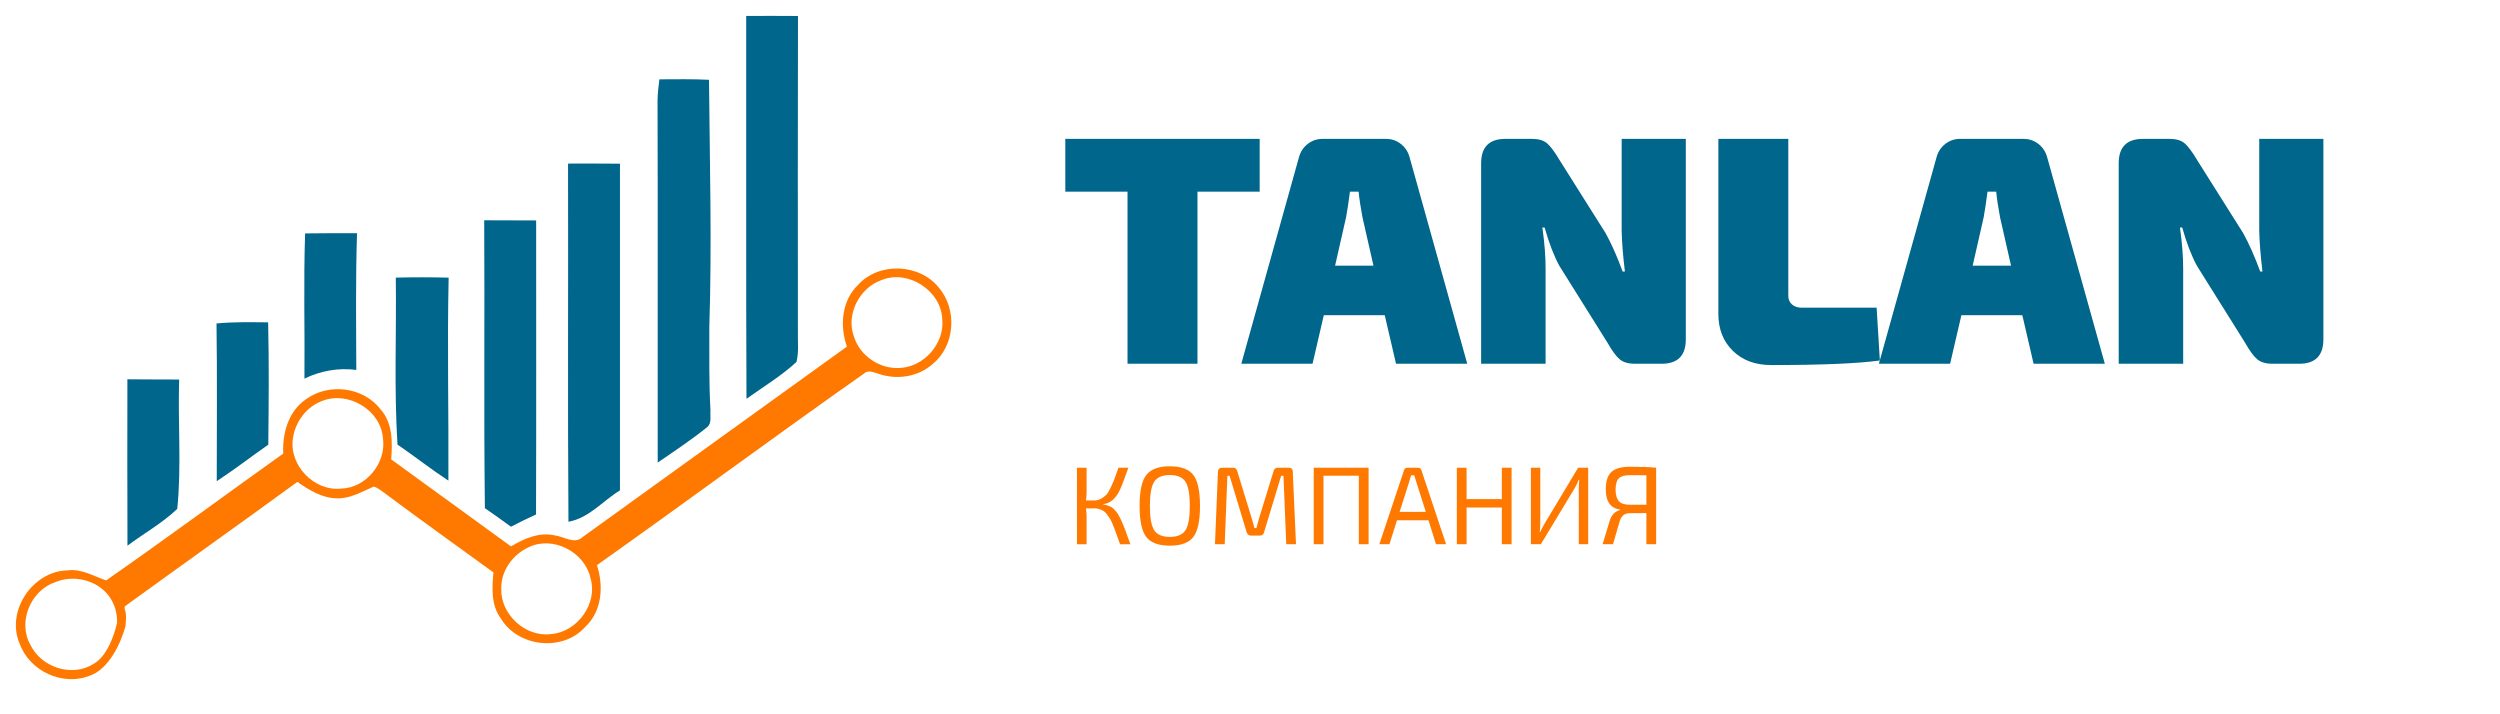
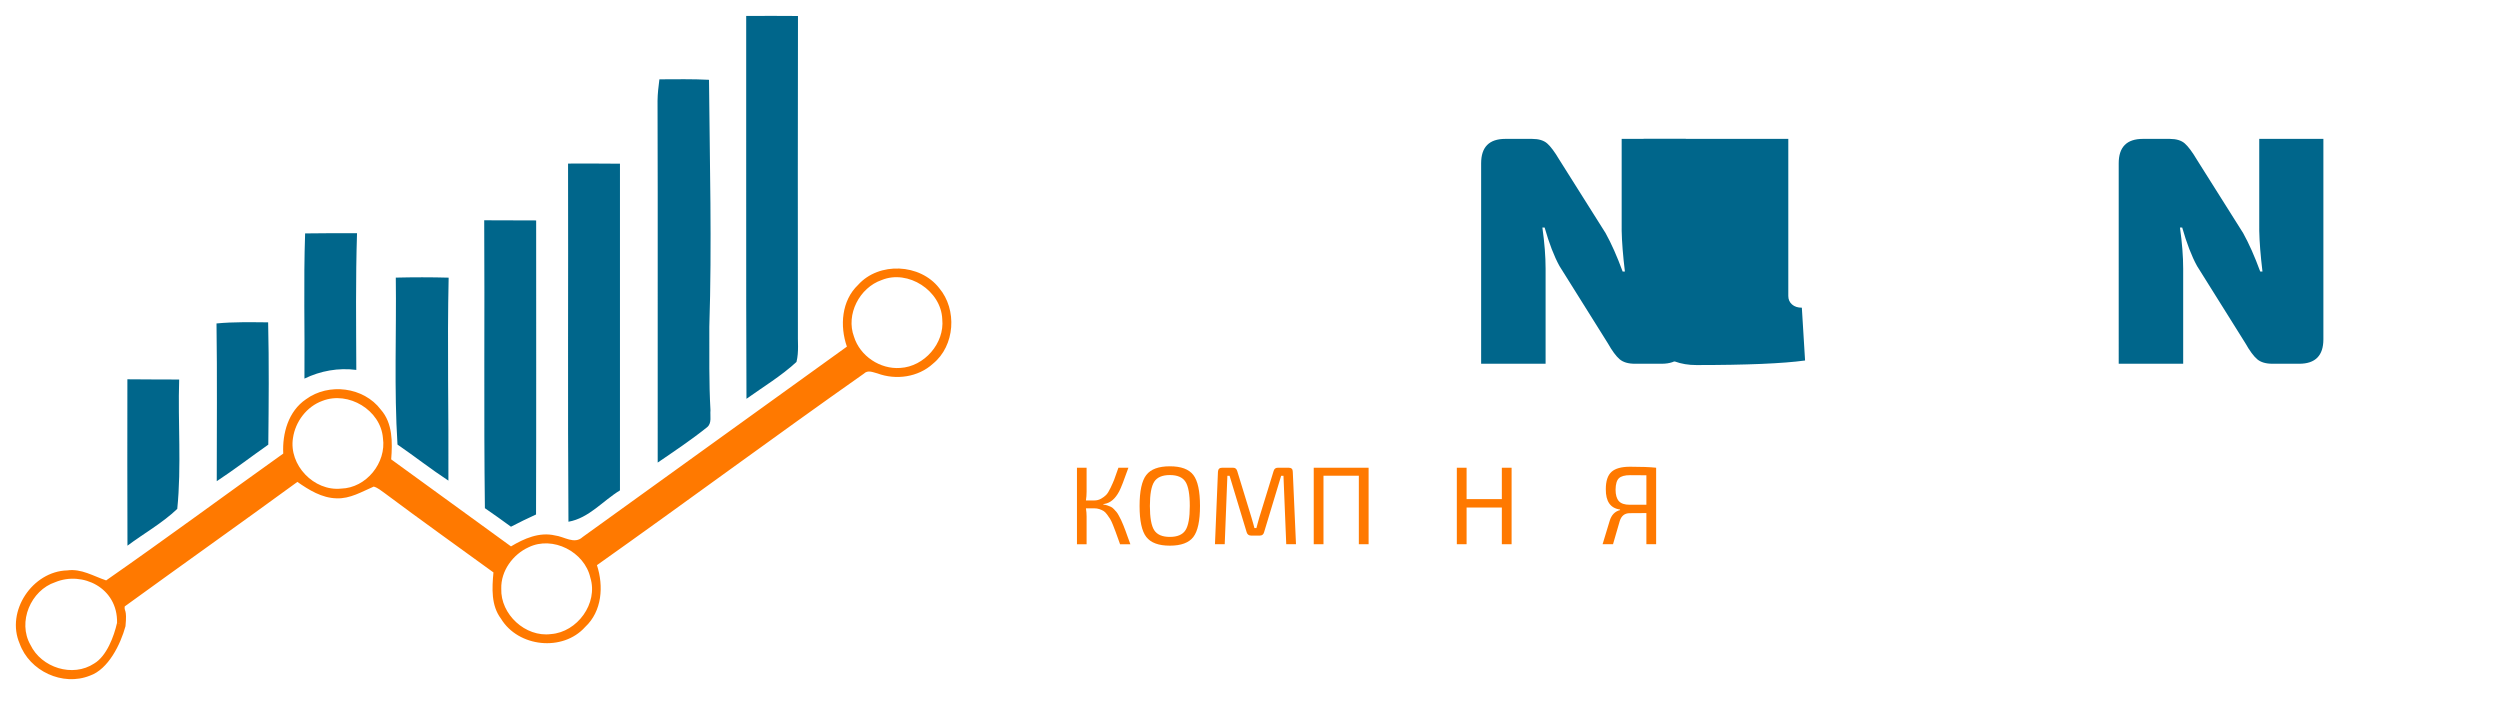
<svg xmlns="http://www.w3.org/2000/svg" version="1.1" id="Слой_1" x="0px" y="0px" width="630px" height="180px" viewBox="0 0 630 180" enable-background="new 0 0 630 180" xml:space="preserve">
  <g>
    <path fill="#00668B" d="M188.04,4.02c4.351-0.04,8.7-0.01,13.05,0.01c-0.06,26.45-0.04,52.91-0.02,79.36   c-0.08,2.6,0.29,5.28-0.36,7.82c-3.83,3.54-8.359,6.26-12.6,9.29C187.97,68.34,188.09,36.18,188.04,4.02 M165.7,25.38   c0.02-1.8,0.24-3.6,0.47-5.39c4.17-0.01,8.33-0.1,12.5,0.12c0.181,20.75,0.75,41.5,0.08,62.25c0.021,7.02-0.109,14.04,0.29,21.04   c-0.14,1.4,0.41,3.23-0.85,4.26c-3.98,3.19-8.24,6.03-12.45,8.91C165.7,86.18,165.8,55.78,165.7,25.38 M143.15,41.22   c4.359-0.02,8.72-0.01,13.08,0.03c0,27.44-0.021,54.89,0,82.329c-4.32,2.62-7.811,6.99-12.98,7.9   C143.04,101.4,143.23,71.31,143.15,41.22 M122.021,55.51c4.37,0.03,8.729,0.03,13.09,0.04c-0.01,24.7,0.05,49.4-0.03,74.1   c-2.13,0.979-4.24,1.99-6.32,3.08c-2.17-1.59-4.359-3.15-6.569-4.67C121.89,103.88,122.17,79.69,122.021,55.51 M76.89,58.82   c4.36-0.06,8.72-0.07,13.08-0.05c-0.37,11.48-0.22,22.97-0.18,34.45c-4.5-0.59-9,0.22-13.07,2.19   C76.83,83.21,76.47,71.01,76.89,58.82 M99.74,69.96c4.44-0.11,8.88-0.11,13.32,0.01c-0.38,17.05,0.03,34.09-0.06,51.15   c-4.39-2.88-8.51-6.12-12.83-9.09C99.28,98.02,99.93,83.98,99.74,69.96 M54.56,81.51c4.32-0.42,8.67-0.31,13.01-0.28   c0.24,10.27,0.15,20.55,0.04,30.82c-4.35,3.05-8.55,6.29-12.99,9.21C54.62,108.01,54.75,94.76,54.56,81.51 M32.1,95.58   c4.35,0.05,8.7,0.04,13.05,0.06c-0.35,10.85,0.61,21.82-0.48,32.599c-3.76,3.601-8.4,6.16-12.55,9.271   C32.05,123.529,32.1,109.56,32.1,95.58" />
    <path fill="#FF7900" d="M216.24,71.79c5.26-5.86,15.63-5.38,20.439,0.81c4.57,5.42,4,14.52-1.569,19.05   c-3.72,3.41-9.32,4.19-13.99,2.45c-1.14-0.28-2.41-0.94-3.41,0.05c-22.569,15.88-44.75,32.309-67.28,48.269   c1.721,5.28,1.301,11.61-2.97,15.58c-5.63,6.301-16.87,5.091-21.21-2.09c-2.529-3.35-2.26-7.72-1.9-11.66   c-9.169-6.67-18.41-13.239-27.479-20.029c-0.86-0.591-1.67-1.32-2.69-1.6c-3,1.29-5.97,3.1-9.36,2.959   c-3.7-0.08-6.94-2.09-9.88-4.139c-14.45,10.54-29.04,20.879-43.51,31.379c-0.18,1.4,0.632,0.431,0.195,4.993l-2.125-0.875   c0.188-8.875-8.77-13.038-15.55-10.238c-6.2,2.05-9.57,10.03-6.28,15.8c2.76,5.761,10.65,8.29,16.07,4.7   c3.12-1.84,5-6.832,5.76-10.262c0.56,0.31,1.575,0.564,2.125,0.875c-1.25,4.579-4.335,10.847-8.955,12.447   c-6.87,2.76-15.24-1.141-17.72-8.08c-3.52-8.141,3.24-18.221,12.01-18.44c3.51-0.5,6.59,1.45,9.79,2.521   c15.01-10.45,29.73-21.341,44.63-31.96c-0.26-5.1,1.3-10.69,5.72-13.68c5.72-4.21,14.56-3.11,18.87,2.61   c3.02,3.43,2.94,8.25,2.61,12.53c10.08,7.279,20.11,14.649,30.19,21.93c3.3-1.98,7.159-3.68,11.08-2.76   c2.319,0.27,4.909,2.34,6.979,0.399c22.21-15.979,44.38-32.009,66.59-47.979C211.601,82.14,212.061,75.76,216.24,71.79    M222.18,70.57c-5.59,1.93-9.079,8.67-6.97,14.29c1.51,4.87,6.601,8.25,11.67,7.86c6.04-0.34,11.19-6.23,10.57-12.28   C237.18,73.26,228.84,67.84,222.18,70.57 M81.27,101.01c-3.97,1.42-6.84,5.23-7.44,9.37c-1.09,6.8,5.28,13.46,12.13,12.749   c6.33-0.169,11.45-6.509,10.54-12.729C95.95,103.35,87.79,98.47,81.27,101.01 M133.21,137.909c-3.979,1.811-7.01,5.97-6.89,10.431   c-0.22,6.47,6.09,12.289,12.52,11.449c6.65-0.489,11.931-7.75,9.931-14.199C147.311,139.05,139.29,134.939,133.21,137.909    M29.402,156.322C29.683,156.603,29.683,156.603,29.402,156.322" />
  </g>
  <g>
-     <path fill="#00668B" d="M317.439,48.304h-15.678v43.361h-17.626V48.304h-15.677V35h48.98V48.304z" />
-     <path fill="#00668B" d="M348.955,79.428h-15.353l-2.843,12.237h-17.951l14.539-52.067c0.379-1.368,1.11-2.477,2.194-3.325   c1.082-0.849,2.327-1.273,3.735-1.273h16.004c1.408,0,2.651,0.424,3.735,1.273s1.815,1.957,2.192,3.325l14.54,52.067h-17.95   L348.955,79.428z M346.113,66.945l-2.762-12.154c-0.487-2.572-0.813-4.734-0.976-6.487h-2.192   c-0.325,2.574-0.651,4.736-0.977,6.487l-2.761,12.154H346.113z" />
    <path fill="#00668B" d="M424.824,35v50.505c0,4.106-2.031,6.16-6.092,6.16h-6.744c-1.678,0-2.965-0.383-3.856-1.15   c-0.894-0.766-1.883-2.108-2.965-4.025l-12.186-19.462c-1.354-2.464-2.6-5.694-3.735-9.691h-0.568   c0.541,3.833,0.811,7.282,0.811,10.348v23.98h-16.244V41.158c0-4.106,2.029-6.158,6.093-6.158h6.74c1.678,0,2.951,0.383,3.818,1.15   c0.864,0.767,1.868,2.107,3.005,4.023l11.696,18.56c1.462,2.629,2.897,5.858,4.306,9.691h0.568   c-0.485-4.051-0.759-7.473-0.811-10.266V35H424.824z" />
-     <path fill="#00668B" d="M450.652,35v39.584c0,0.876,0.313,1.588,0.936,2.134c0.622,0.549,1.448,0.822,2.477,0.822h18.846   l0.813,13.304c-5.578,0.767-14.703,1.15-27.375,1.15c-4.008,0-7.229-1.191-9.665-3.573s-3.656-5.488-3.656-9.321V35H450.652z" />
-     <path fill="#00668B" d="M509.625,79.428h-15.354l-2.842,12.237h-17.951l14.54-52.067c0.377-1.368,1.108-2.477,2.192-3.325   c1.082-0.849,2.327-1.273,3.737-1.273h16.002c1.408,0,2.651,0.424,3.735,1.273c1.082,0.849,1.815,1.957,2.194,3.325l14.54,52.067   h-17.952L509.625,79.428z M506.781,66.945l-2.761-12.154c-0.488-2.572-0.813-4.734-0.976-6.487h-2.192   c-0.325,2.574-0.651,4.736-0.975,6.487l-2.763,12.154H506.781z" />
+     <path fill="#00668B" d="M450.652,35v39.584c0,0.876,0.313,1.588,0.936,2.134c0.622,0.549,1.448,0.822,2.477,0.822l0.813,13.304c-5.578,0.767-14.703,1.15-27.375,1.15c-4.008,0-7.229-1.191-9.665-3.573s-3.656-5.488-3.656-9.321V35H450.652z" />
    <path fill="#00668B" d="M585.493,35v50.505c0,4.106-2.031,6.16-6.092,6.16h-6.742c-1.679,0-2.965-0.383-3.858-1.15   c-0.894-0.766-1.883-2.108-2.965-4.025l-12.184-19.462c-1.354-2.464-2.6-5.694-3.737-9.691h-0.567   c0.54,3.833,0.812,7.282,0.812,10.348v23.98h-16.246V41.158c0-4.106,2.031-6.158,6.093-6.158h6.742c1.678,0,2.951,0.383,3.816,1.15   c0.866,0.767,1.869,2.107,3.007,4.023l11.696,18.56c1.462,2.629,2.896,5.858,4.306,9.691h0.567   c-0.486-4.051-0.758-7.473-0.812-10.266V35H585.493z" />
  </g>
  <g>
    <path fill="#FF7900" d="M278.039,127.032v0.11c0.354,0.039,0.695,0.113,1.021,0.224c0.325,0.112,0.618,0.229,0.88,0.351   c0.262,0.121,0.521,0.321,0.782,0.6c0.26,0.279,0.479,0.521,0.656,0.727c0.177,0.206,0.382,0.531,0.613,0.979   c0.234,0.446,0.416,0.8,0.546,1.062c0.13,0.26,0.316,0.692,0.56,1.299c0.242,0.604,0.422,1.075,0.544,1.409   c0.121,0.336,0.316,0.88,0.587,1.635c0.27,0.756,0.479,1.327,0.628,1.719h-2.598c-0.094-0.26-0.231-0.651-0.419-1.173   c-0.336-0.932-0.582-1.616-0.741-2.054c-0.157-0.438-0.376-1.001-0.654-1.69c-0.281-0.689-0.518-1.187-0.714-1.495   c-0.194-0.307-0.446-0.67-0.755-1.089c-0.307-0.419-0.609-0.717-0.907-0.894s-0.641-0.33-1.032-0.461   c-0.392-0.129-0.821-0.195-1.285-0.195h-2.096c0.111,0.708,0.166,1.387,0.166,2.038v7.013h-2.428v-19.275h2.428v6.033   c0,0.746-0.055,1.48-0.166,2.209h2.096c0.632,0,1.209-0.149,1.731-0.447c0.52-0.298,0.949-0.62,1.285-0.965   c0.334-0.345,0.707-0.949,1.117-1.815s0.708-1.542,0.894-2.026c0.186-0.483,0.494-1.35,0.923-2.598   c0.056-0.168,0.101-0.298,0.139-0.391h2.515c-1.08,3.074-1.854,5.057-2.318,5.95c-0.987,1.862-2.217,2.915-3.688,3.157   C278.254,126.994,278.152,127.014,278.039,127.032z" />
    <path fill="#FF7900" d="M288.865,119.7c1.127-1.462,3.104-2.193,5.935-2.193c2.831,0,4.806,0.731,5.923,2.193   c1.119,1.461,1.677,4.064,1.677,7.807c0,3.744-0.558,6.345-1.677,7.807c-1.117,1.464-3.092,2.194-5.923,2.194   c-2.83,0-4.808-0.73-5.935-2.194c-1.128-1.462-1.69-4.063-1.69-7.807C287.175,123.764,287.737,121.161,288.865,119.7z    M298.74,121.404c-0.727-1.127-2.039-1.69-3.94-1.69c-1.897,0-3.211,0.563-3.938,1.69c-0.727,1.125-1.089,3.161-1.089,6.103   s0.362,4.978,1.089,6.104c0.728,1.125,2.041,1.688,3.938,1.688c1.901,0,3.214-0.563,3.94-1.688   c0.726-1.127,1.089-3.162,1.089-6.104S299.466,122.529,298.74,121.404z" />
    <path fill="#FF7900" d="M322.01,117.869h2.765c0.672,0,1.006,0.345,1.006,1.034l0.809,18.242h-2.457l-0.698-17.235h-0.587   l-4.302,14.218c-0.149,0.56-0.502,0.838-1.062,0.838h-2.206c-0.579,0-0.949-0.278-1.119-0.838l-4.302-14.218h-0.558l-0.67,17.235   h-2.458l0.753-18.242c0.037-0.689,0.383-1.034,1.034-1.034h2.794c0.521,0,0.865,0.28,1.033,0.838l3.603,11.761   c0.112,0.335,0.257,0.833,0.433,1.495c0.177,0.661,0.275,1.028,0.295,1.103h0.502c0.056-0.204,0.163-0.609,0.322-1.216   c0.157-0.604,0.293-1.084,0.405-1.438l3.603-11.705C321.096,118.149,321.449,117.869,322.01,117.869z" />
    <path fill="#FF7900" d="M344.888,117.869v19.275h-2.46v-17.263h-8.91v17.263h-2.457v-19.275H344.888z" />
-     <path fill="#FF7900" d="M359.972,131.11h-7.934l-1.899,6.034h-2.543l6.202-18.605c0.112-0.447,0.419-0.67,0.923-0.67h2.568   c0.504,0,0.811,0.223,0.923,0.67l6.202,18.605h-2.543L359.972,131.11z M359.301,128.987l-2.43-7.655   c-0.168-0.483-0.327-1.004-0.476-1.564h-0.781l-0.475,1.564l-2.432,7.655H359.301z" />
    <path fill="#FF7900" d="M380.923,117.869v19.275h-2.459v-9.246h-8.883v9.246h-2.459v-19.275h2.459v7.906h8.883v-7.906H380.923z" />
-     <path fill="#FF7900" d="M400.226,137.145h-2.374v-14.051c0-0.876,0.045-1.61,0.139-2.208h-0.139   c-0.242,0.634-0.578,1.332-1.006,2.096l-8.549,14.163h-2.515v-19.275h2.374v13.912c0,0.688-0.046,1.453-0.138,2.291h0.11   c0.281-0.615,0.643-1.313,1.09-2.096l8.465-14.107h2.542V137.145z" />
    <path fill="#FF7900" d="M408.269,128.541l-0.028-0.141c-2.421-0.334-3.612-2.049-3.576-5.141c0-2.029,0.477-3.477,1.426-4.343   c0.949-0.866,2.515-1.299,4.693-1.299c2.829,0,5.019,0.083,6.563,0.251v19.275h-2.458v-7.851c-0.278,0-0.885,0.005-1.814,0.016   c-0.932,0.009-1.724,0.014-2.376,0.014c-1.285,0-2.132,0.679-2.541,2.038l-1.676,5.783h-2.626l1.787-5.894   C406.09,129.76,406.965,128.857,408.269,128.541z M414.889,127.2v-7.432c-0.708-0.019-2.067-0.027-4.078-0.027   c-1.359,0-2.311,0.261-2.849,0.783c-0.54,0.521-0.821,1.479-0.838,2.876c0,1.285,0.27,2.239,0.81,2.863   c0.539,0.625,1.462,0.937,2.765,0.937H414.889z" />
  </g>
</svg>